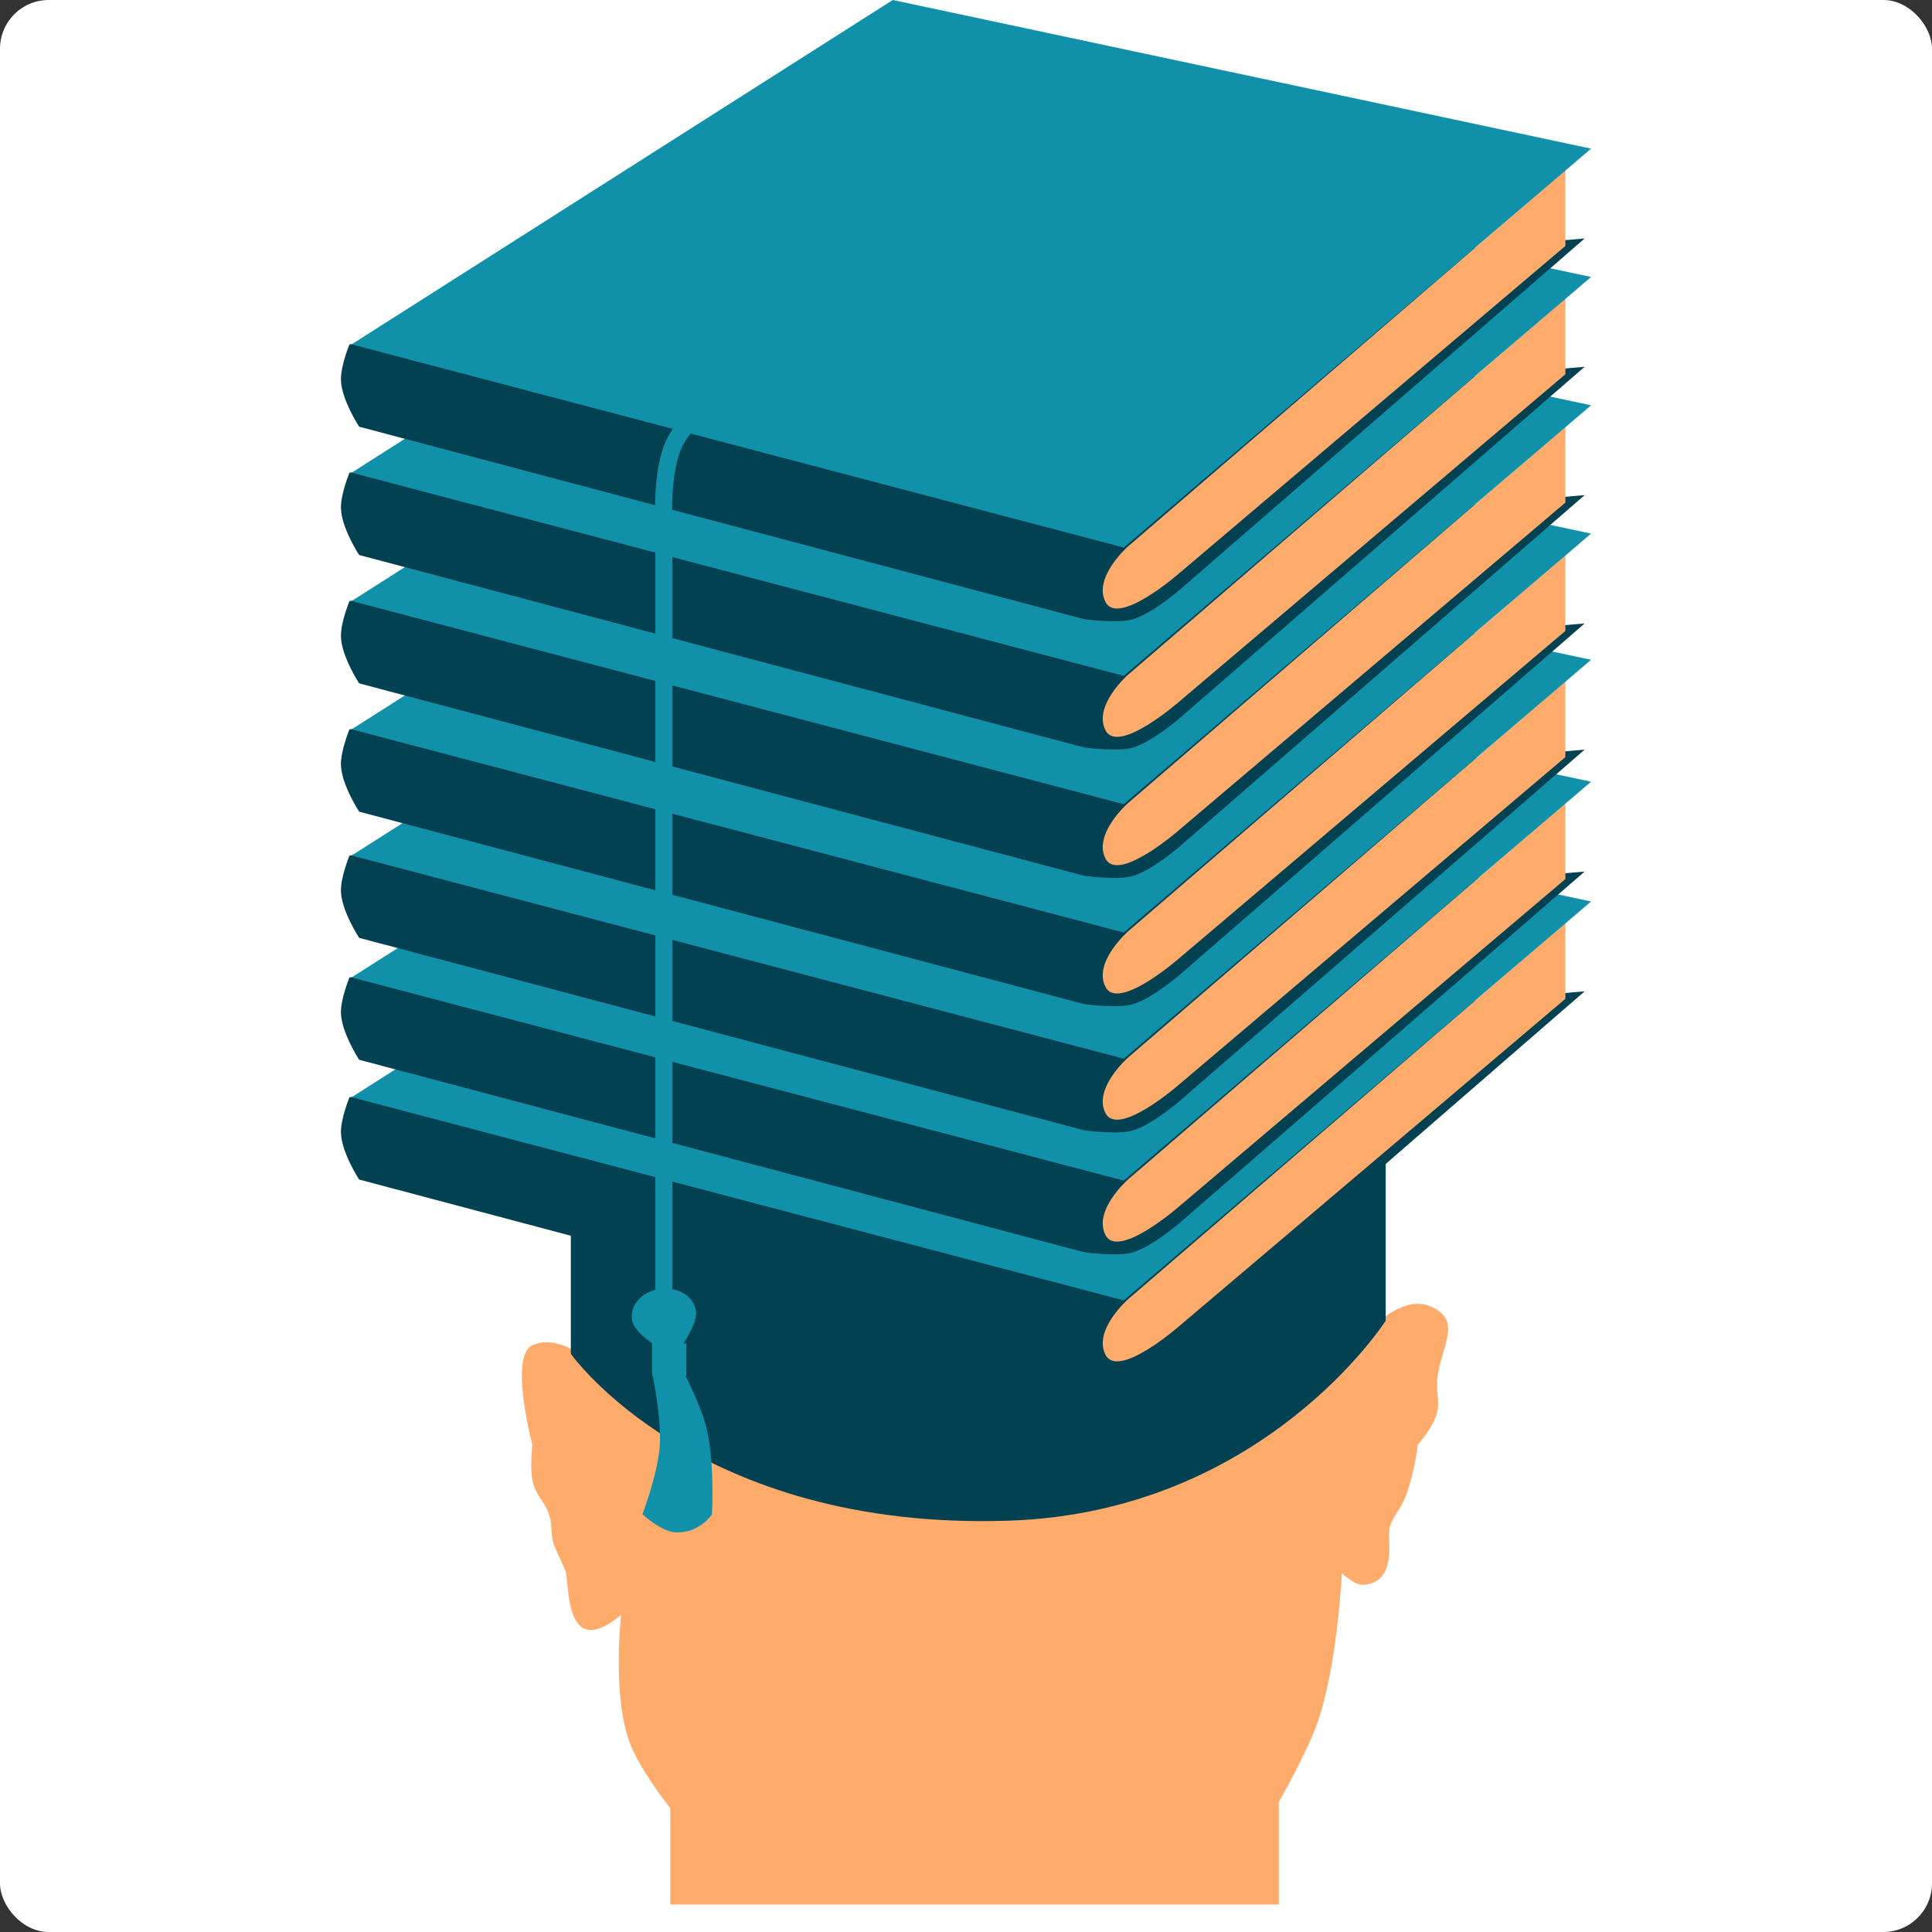
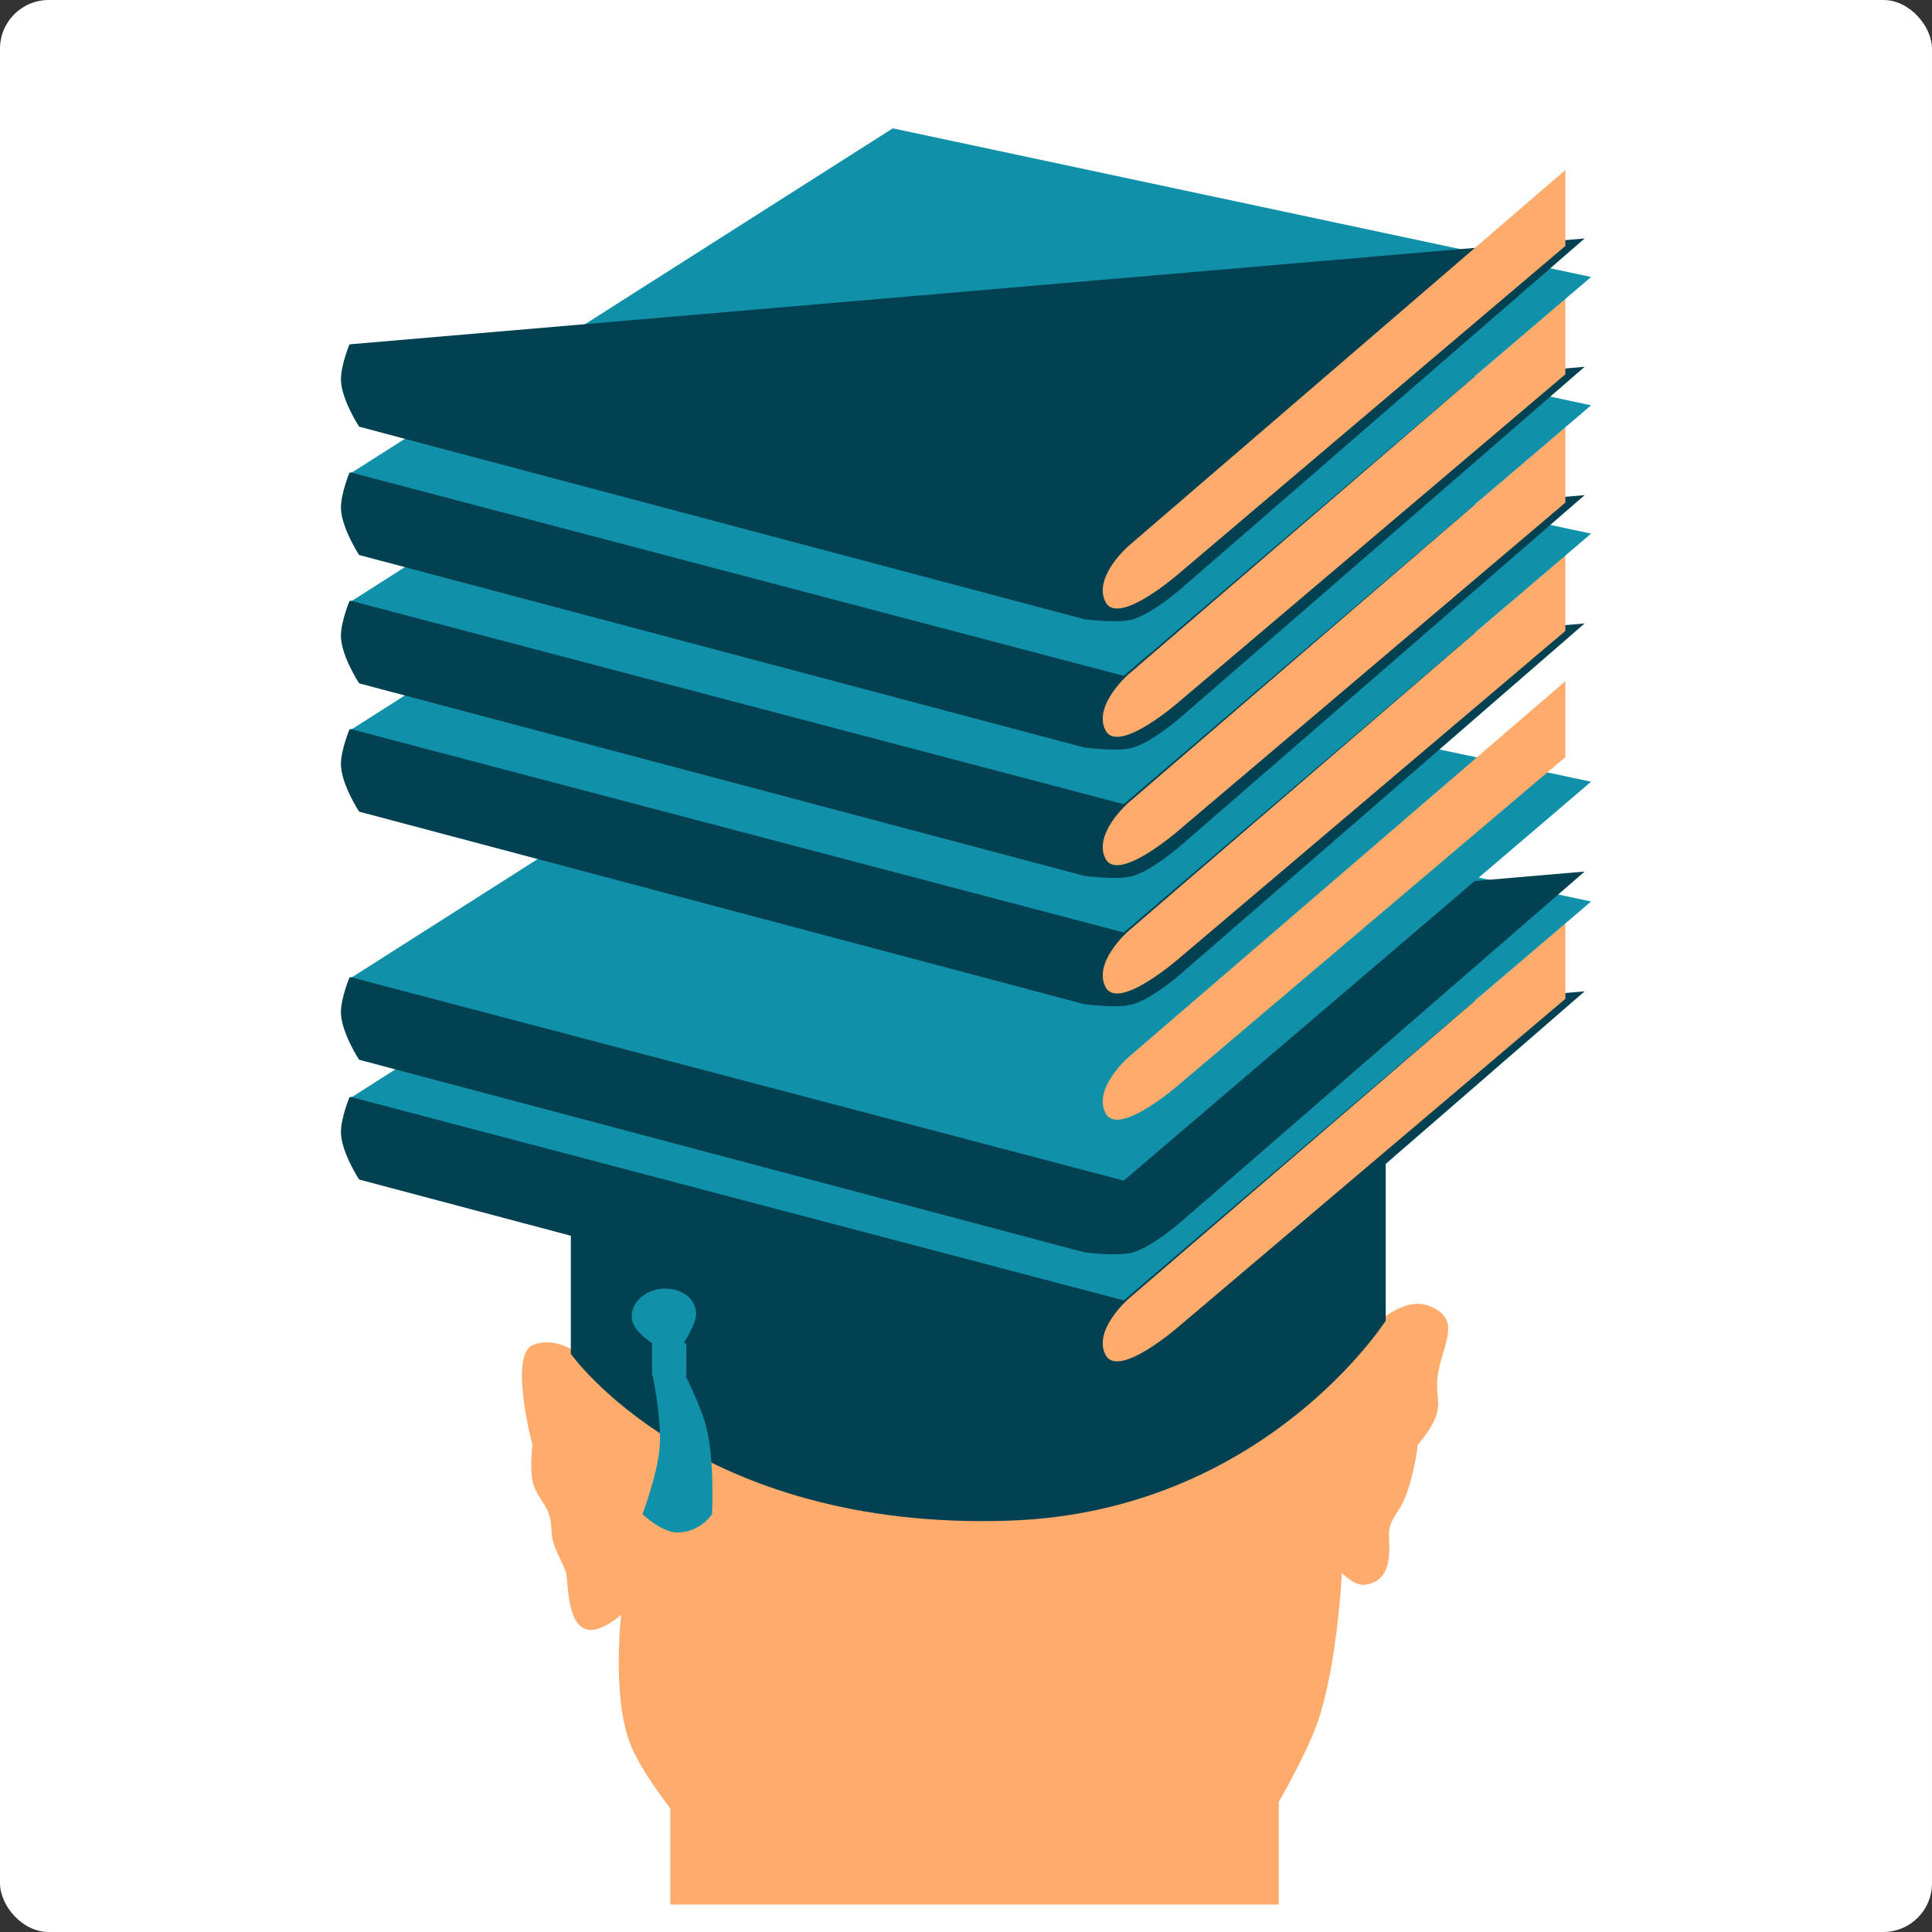
<svg xmlns="http://www.w3.org/2000/svg" width="238" height="238" viewBox="0 0 238 238" fill="none">
  <rect x="0" y="0" width="238" height="238" fill="#333333" stroke="none" />
  <rect width="238" height="238" rx="6" fill="white" />
  <path d="M65.581 165.722C68.015 164.616 70.719 166.381 70.719 166.381L169.521 163.088C169.521 163.088 172.955 159.721 175.975 160.848C180.717 162.62 177.03 166.327 177.03 170.597C177.03 171.934 177.334 172.719 177.03 174.022C176.621 175.774 174.659 177.974 174.659 177.974C174.659 177.974 174.094 182.724 172.683 185.351C172.034 186.558 171.101 187.538 171.101 188.908C171.101 190.62 171.759 194.836 168.072 195.231C166.859 195.361 165.305 193.782 165.305 193.782C165.305 193.782 164.739 205.626 162.144 212.62C160.727 216.438 157.533 221.973 157.533 221.973V234.62H82.576V222.764C82.576 222.764 79.047 218.312 77.701 214.991C75.339 209.158 76.516 198.92 76.516 198.92C76.516 198.92 74.153 201.079 72.432 200.764C69.67 200.259 70.058 194.441 69.664 193.519C69.27 192.596 69.137 192.333 68.479 190.884C67.82 189.435 68.036 188.647 67.821 187.327C67.478 185.213 65.977 184.426 65.582 182.321C65.268 180.653 65.582 177.974 65.582 177.974C65.582 177.974 62.682 167.04 65.581 165.722Z" fill="#FEAB6B" />
  <path d="M70.32 166.776V150.573L170.703 142.273V162.692C170.703 162.692 155.679 186.257 124.332 187.327C85.733 188.644 70.32 166.776 70.32 166.776Z" fill="#024152" />
  <path d="M42 139.508C41.975 137.762 43.054 135.161 43.054 135.161L195.209 122.119L145.413 165.328C145.413 165.328 142.057 168.258 139.616 169.017C137.75 169.597 133.557 169.017 133.557 169.017L44.24 145.305C44.24 145.305 42.036 141.935 42 139.508Z" fill="#024152" />
  <path d="M145.279 163.352C145.279 163.352 137.769 169.939 136.19 166.909C134.61 163.879 138.956 160.058 138.956 160.058L192.838 113.688V123.041L145.279 163.352Z" fill="#FEAB6B" />
  <path d="M138.433 160.191L43.32 135.161L109.978 92.742L196.002 111.053L138.433 160.191Z" fill="#1191A9" />
  <path d="M42 124.754C41.975 123.008 43.054 120.407 43.054 120.407L195.209 107.365L145.413 150.574C145.413 150.574 142.057 153.504 139.616 154.263C137.75 154.843 133.557 154.263 133.557 154.263L44.24 130.551C44.24 130.551 42.036 127.181 42 124.754Z" fill="#024152" />
-   <path d="M145.279 148.598C145.279 148.598 137.769 155.185 136.19 152.155C134.61 149.125 138.956 145.304 138.956 145.304L192.838 98.934V108.287L145.279 148.598Z" fill="#FEAB6B" />
  <path d="M138.433 145.437L43.32 120.407L109.978 77.988L196.002 96.299L138.433 145.437Z" fill="#1191A9" />
-   <path d="M42 109.735C41.975 107.988 43.054 105.388 43.054 105.388L195.209 92.346L145.413 135.555C145.413 135.555 142.057 138.485 139.616 139.243C137.75 139.824 133.557 139.243 133.557 139.243L44.24 115.531C44.24 115.531 42.036 112.161 42 109.735Z" fill="#024152" />
  <path d="M145.279 133.578C145.279 133.578 137.769 140.165 136.19 137.135C134.61 134.105 138.956 130.285 138.956 130.285L192.838 83.914V93.267L145.279 133.578Z" fill="#FEAB6B" />
-   <path d="M138.433 130.417L43.32 105.388L109.978 62.969L196.002 81.28L138.433 130.417Z" fill="#1191A9" />
  <path d="M42 94.19C41.975 92.443 43.054 89.843 43.054 89.843L195.209 76.801L145.413 120.01C145.413 120.01 142.057 122.94 139.616 123.699C137.75 124.279 133.557 123.699 133.557 123.699L44.24 99.986C44.24 99.986 42.036 96.616 42 94.19Z" fill="#024152" />
  <path d="M145.279 118.033C145.279 118.033 137.769 124.62 136.19 121.59C134.61 118.56 138.956 114.74 138.956 114.74L192.838 68.369V77.722L145.279 118.033Z" fill="#FEAB6B" />
  <path d="M138.433 114.872L43.32 89.843L109.978 47.424L196.002 65.735L138.433 114.872Z" fill="#1191A9" />
  <path d="M42 78.383C41.975 76.636 43.054 74.036 43.054 74.036L195.209 60.994L145.413 104.203C145.413 104.203 142.057 107.133 139.616 107.892C137.75 108.472 133.557 107.892 133.557 107.892L44.24 84.18C44.24 84.18 42.036 80.81 42 78.383Z" fill="#024152" />
  <path d="M145.279 102.227C145.279 102.227 137.769 108.814 136.19 105.784C134.61 102.754 138.956 98.933 138.956 98.933L192.838 52.562V61.916L145.279 102.227Z" fill="#FEAB6B" />
-   <path d="M138.433 99.066L43.32 74.036L109.978 31.617L196.002 49.928L138.433 99.066Z" fill="#1191A9" />
+   <path d="M138.433 99.066L43.32 74.036L109.978 31.617L196.002 49.928L138.433 99.066" fill="#1191A9" />
  <path d="M42 62.573C41.975 60.826 43.054 58.225 43.054 58.225L195.209 45.184L145.413 88.393C145.413 88.393 142.057 91.323 139.616 92.081C137.75 92.662 133.557 92.081 133.557 92.081L44.24 68.369C44.24 68.369 42.036 64.999 42 62.573Z" fill="#024152" />
  <path d="M145.279 86.418C145.279 86.418 137.769 93.005 136.19 89.975C134.61 86.945 138.956 83.125 138.956 83.125L192.838 36.754V46.107L145.279 86.418Z" fill="#FEAB6B" />
  <path d="M138.433 83.257L43.32 58.227L109.978 15.809L196.002 34.12L138.433 83.257Z" fill="#1191A9" />
  <path d="M42 46.766C41.975 45.019 43.054 42.419 43.054 42.419L195.209 29.377L145.413 72.586C145.413 72.586 142.057 75.516 139.616 76.275C137.75 76.855 133.557 76.275 133.557 76.275L44.24 52.562C44.24 52.562 42.036 49.193 42 46.766Z" fill="#024152" />
  <path d="M145.279 70.61C145.279 70.61 137.769 77.196 136.19 74.166C134.61 71.136 138.956 67.316 138.956 67.316L192.838 20.945V30.299L145.279 70.61Z" fill="#FEAB6B" />
-   <path d="M138.433 67.448L43.32 42.419L109.978 0L196.002 18.311L138.433 67.448Z" fill="#1191A9" />
-   <path d="M118.535 26.742L88.763 48.478C88.763 48.478 84.702 51.514 83.23 54.275C81.371 57.761 81.781 64.287 81.781 64.287V158.873" stroke="#1191A9" stroke-width="2.108" stroke-linecap="round" stroke-linejoin="round" />
  <path d="M77.831 162.43C77.656 160.326 79.672 158.793 81.783 158.742C83.666 158.696 85.446 159.647 85.735 161.508C85.95 162.897 84.286 165.329 84.286 165.329L84.286 169.149C84.286 169.149 86.203 172.895 86.921 175.472C88.083 179.646 87.711 186.538 87.711 186.538C87.711 186.538 86.262 188.814 83.364 188.777C81.5 188.754 79.148 186.538 79.148 186.538C79.148 186.538 80.977 181.653 81.256 178.37C81.563 174.764 80.334 169.149 80.334 169.149V165.46C80.334 165.46 77.958 163.96 77.831 162.43Z" fill="#1191A9" />
  <path d="M82.444 165.854C81.606 165.854 80.336 165.459 80.336 165.459V169.411C80.336 169.411 81.523 170.465 82.444 170.465C83.364 170.465 84.552 169.411 84.552 169.411V165.459C84.552 165.459 83.281 165.854 82.444 165.854Z" fill="#1191A9" />
  <ellipse cx="117.88" cy="27.664" rx="7.509" ry="3.162" fill="#1191A9" />
</svg>